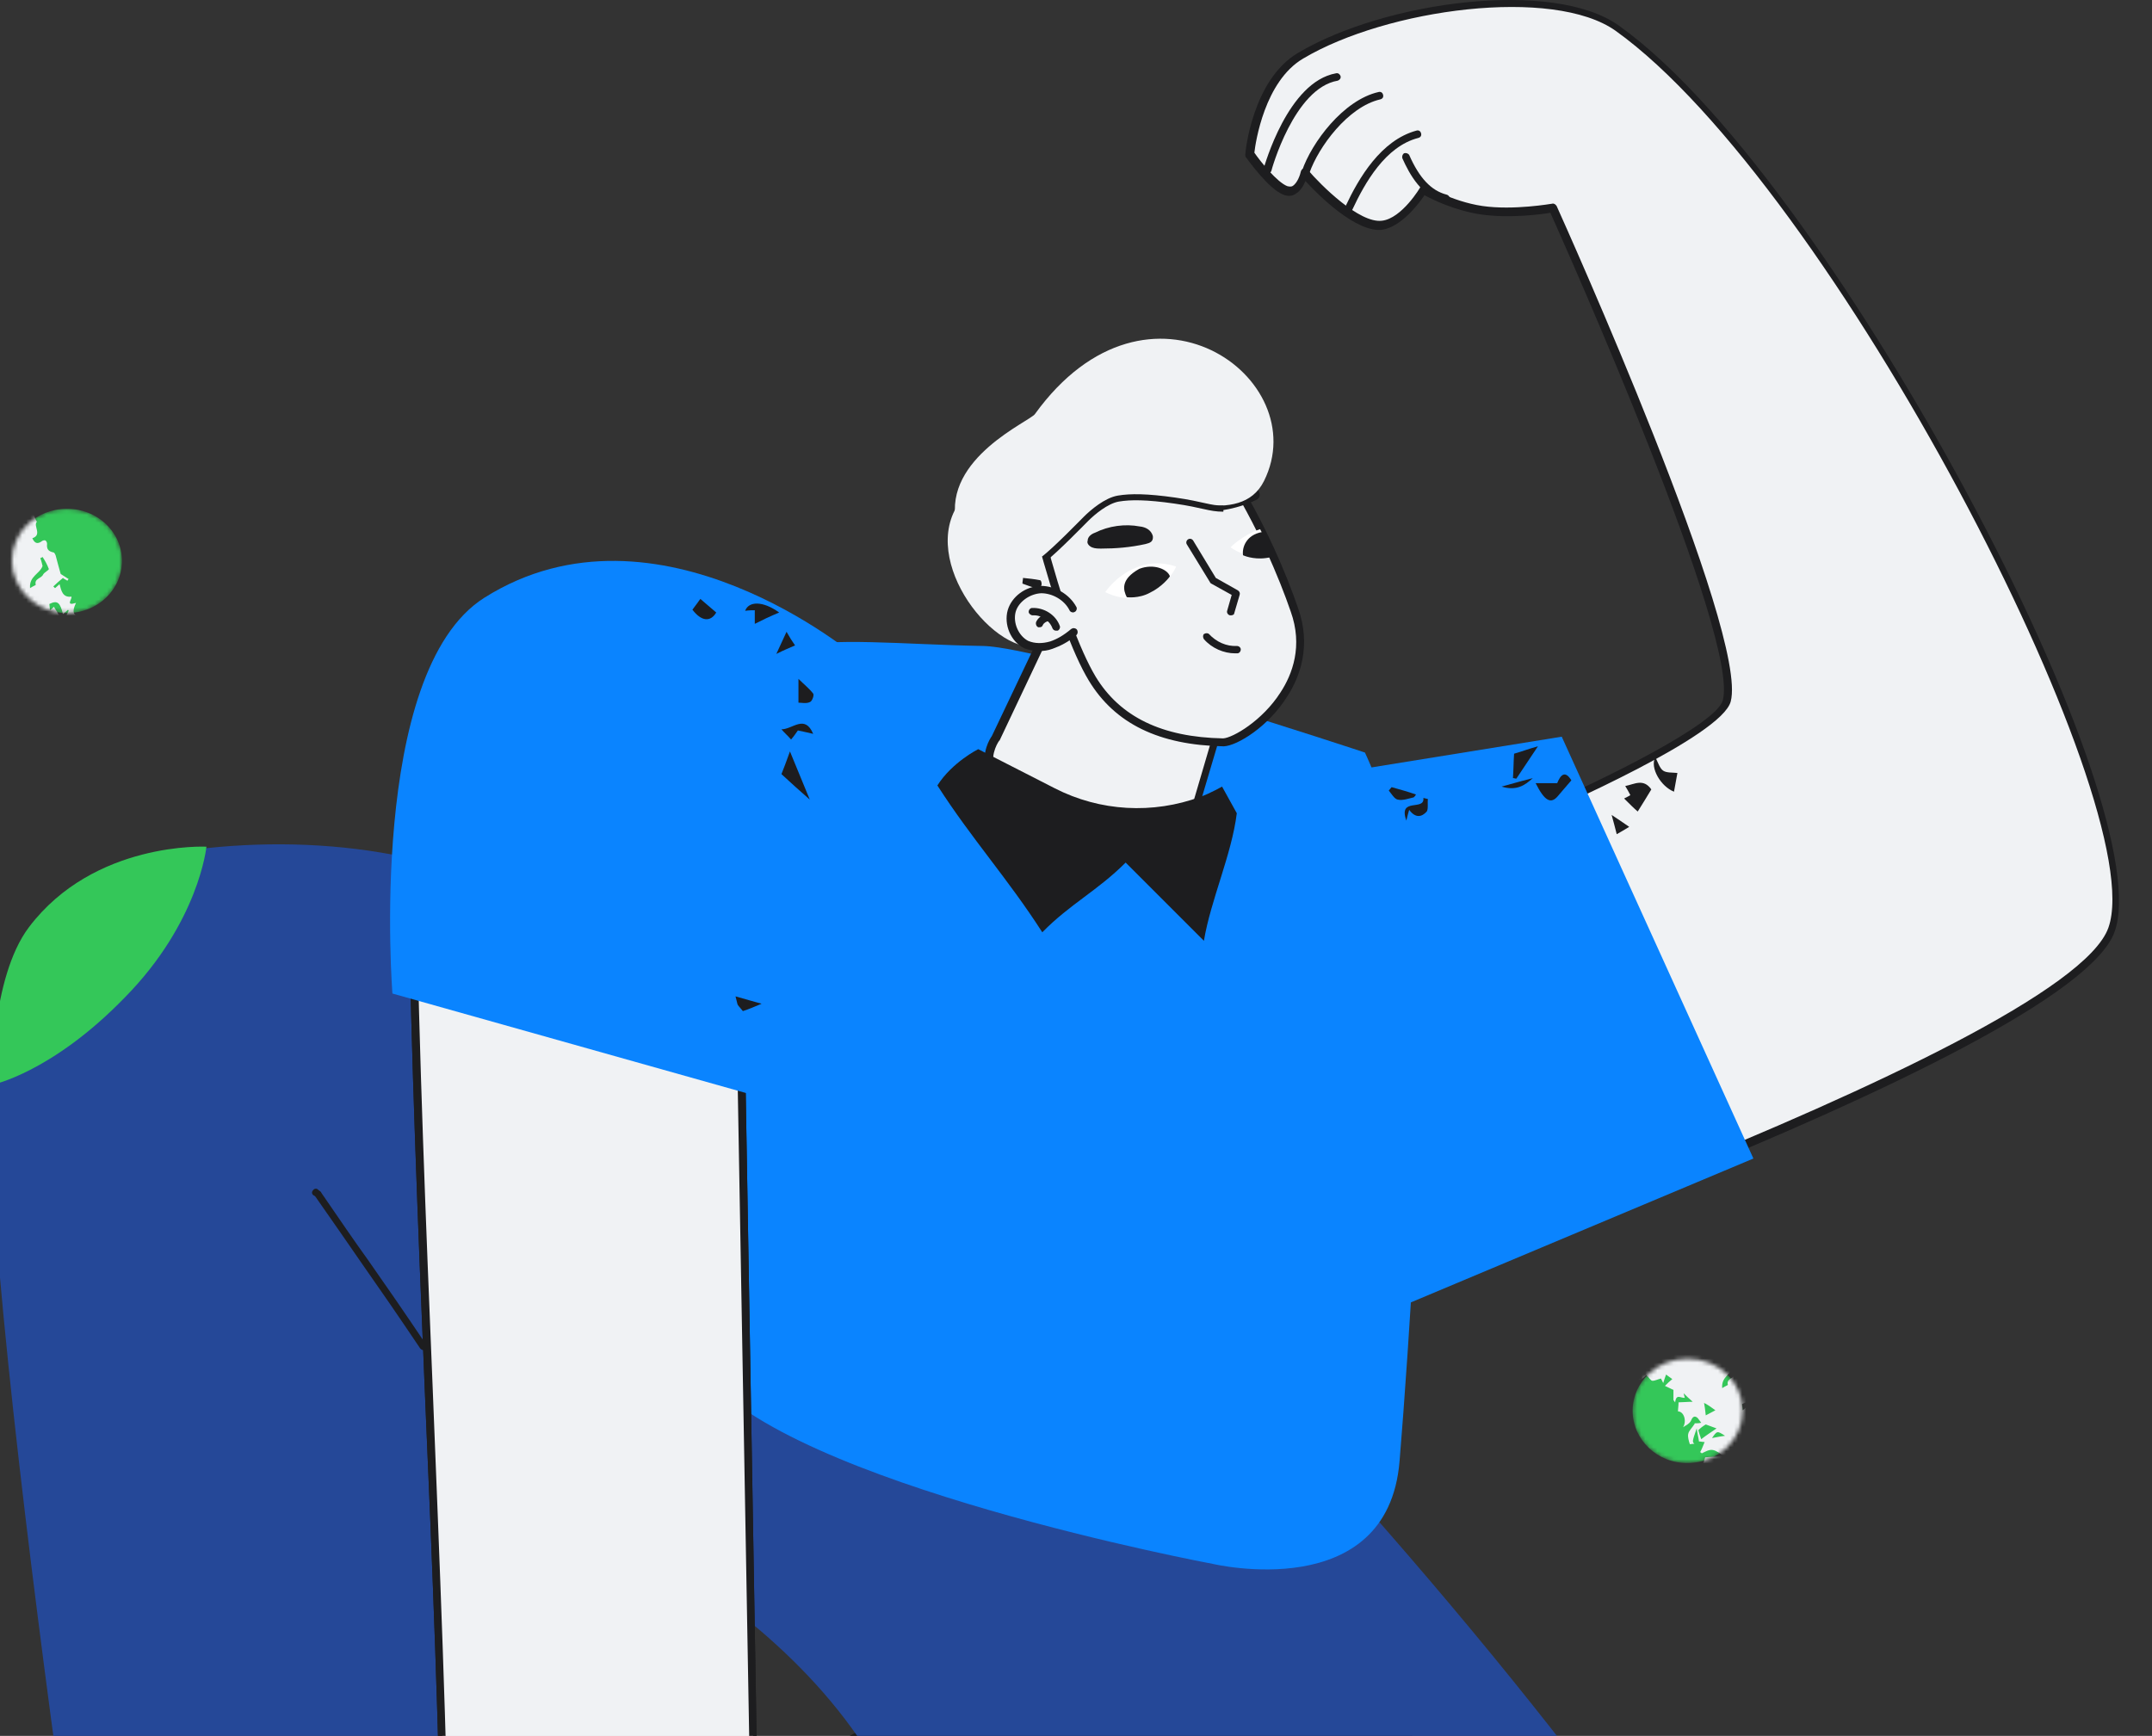
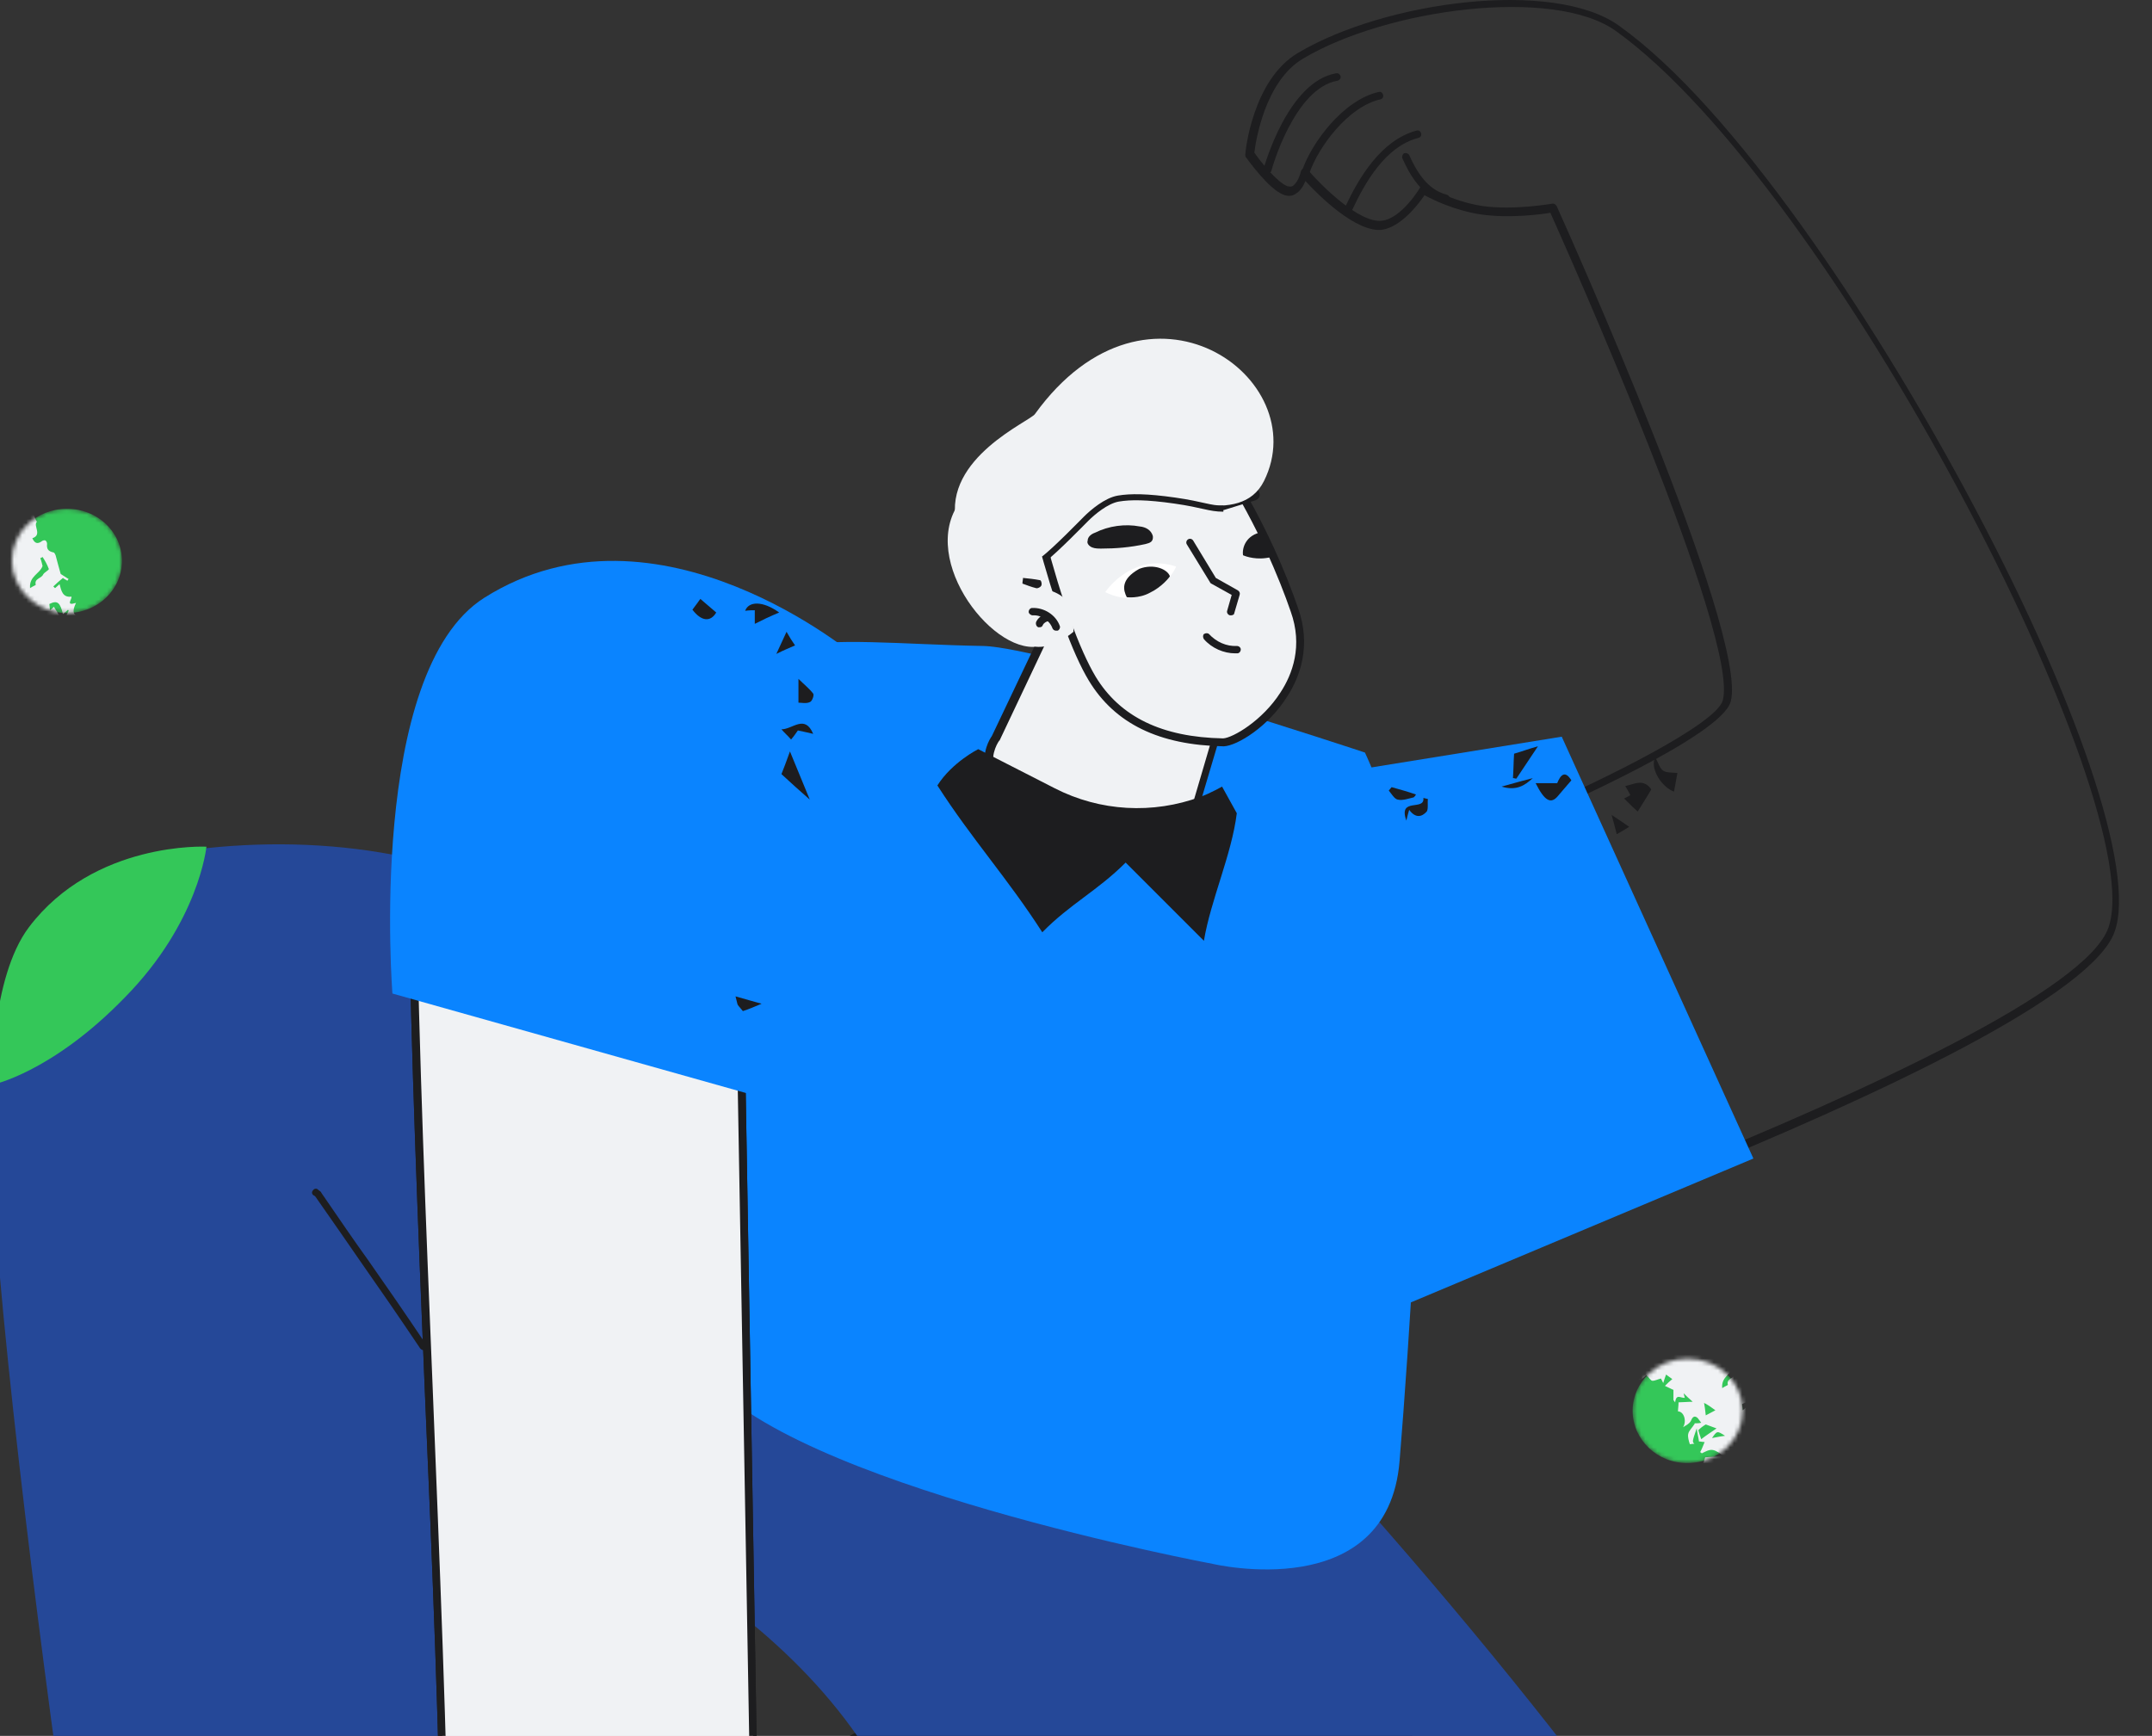
<svg xmlns="http://www.w3.org/2000/svg" width="533" height="430" viewBox="0 0 533 430" fill="none">
  <rect x="0" y="0" width="533" height="430" fill="#333333" stroke="none" />
  <g clip-path="url(#clip0)">
    <path fill-rule="evenodd" clip-rule="evenodd" d="M173.461 452.709C160.258 460.293 145.371 466.052 134.416 476.726C121.073 489.928 109.977 505.799 102.393 522.793C85.961 559.731 73.32 598.495 62.927 637.54C54.219 669.984 61.663 706.501 136.803 698.776C183.292 694.001 182.028 628.973 205.202 633.186C293.404 649.479 265.736 561.838 295.23 561.838C324.725 561.838 333.994 644.142 380.904 634.591C410.961 628.552 374.022 484.029 362.927 454.113C358.011 440.911 350.286 427.288 338.629 419.422C326.972 411.557 311.663 409.731 297.618 409.731C276.27 409.591 254.5 411.979 234.416 418.861C212.365 426.445 193.545 441.052 173.461 452.709Z" fill="#1D1D1F" />
    <path fill-rule="evenodd" clip-rule="evenodd" d="M257.028 160.153C245.23 161.978 226.41 136.838 238.769 123.074C242.842 118.58 249.163 119.984 251.831 115.49C259.135 103.832 268.264 96.95 283.011 96.248C295.09 95.686 313.067 111.276 304.219 124.198C299.163 131.501 280.623 134.872 276.129 136.557C266.578 140.209 266.438 158.748 257.028 160.153Z" fill="#F0F2F4" />
-     <path fill-rule="evenodd" clip-rule="evenodd" d="M307.309 330.799C307.309 330.799 512.084 261.417 523.18 230.237C534.416 198.776 453.236 44.422 400.708 6.922C385.258 -4.173 344.107 0.742 322.197 13.664C311.241 20.125 309.697 38.102 309.697 38.102C309.697 38.102 315.034 45.686 318.545 47.091C322.056 48.355 323.32 42.596 323.32 42.596C323.32 42.596 335.258 56.501 342.562 55.658C348.039 54.956 352.955 46.81 352.955 46.81C352.955 46.81 359.416 50.883 367.421 52.007C375.427 53.13 384.977 51.445 384.977 51.445C384.977 51.445 432.59 156.782 427.955 173.636C425.708 181.922 379.921 201.726 379.921 201.726C379.921 201.726 328.657 176.866 307.028 204.816C285.258 232.765 262.506 242.456 293.124 313.664" fill="#F0F2F4" />
    <path fill-rule="evenodd" clip-rule="evenodd" d="M307.309 331.782C306.887 331.782 306.466 331.501 306.325 331.08C306.185 330.518 306.466 329.956 306.887 329.816C308.994 329.113 511.382 260.293 522.196 229.816C533.011 199.479 453.516 45.827 400.146 7.625C384.696 -3.33 343.545 2.147 322.758 14.507C313.207 20.125 310.96 35.293 310.679 37.821C312.224 40.068 316.297 45.125 318.825 46.108C319.387 46.248 319.809 46.248 320.089 46.108C321.354 45.406 322.056 43.158 322.196 42.456C322.337 42.035 322.618 41.754 322.898 41.754C323.32 41.613 323.601 41.754 323.882 42.035C327.112 45.827 336.663 55.377 342.28 54.675C347.196 54.113 351.831 46.389 351.831 46.248C351.972 45.967 352.252 45.827 352.393 45.827C352.674 45.827 352.955 45.827 353.095 45.967C353.095 45.967 359.556 49.9 367.14 51.023C374.865 52.147 384.275 50.462 384.415 50.462C384.837 50.321 385.258 50.602 385.539 51.023C387.505 55.377 433.151 156.922 428.657 173.776C426.41 182.344 384.837 200.462 380.061 202.568C379.78 202.709 379.5 202.709 379.219 202.568C378.657 202.288 328.376 178.411 307.449 205.377C304.5 209.17 301.55 212.681 298.601 216.052C280.483 237.119 267.561 252.288 293.685 313.243C293.966 313.804 293.685 314.366 293.123 314.507C292.561 314.647 292 314.507 291.859 313.945C265.174 251.866 278.516 236.276 297.056 214.788C299.865 211.417 302.955 208.046 305.904 204.254C326.831 177.288 374.724 198.355 379.64 200.743C397.898 192.877 425.146 179.254 426.691 173.495C430.904 157.906 388.067 61.838 383.994 52.709C381.606 53.13 373.741 54.113 366.859 53.13C360.258 52.147 354.921 49.478 352.814 48.355C351.41 50.462 347.056 56.22 342.28 56.922C335.82 57.625 326.55 48.355 323.32 44.844C322.898 45.967 322.056 47.372 320.792 48.074C319.949 48.636 318.825 48.636 317.842 48.215C314.191 46.81 309.134 39.647 308.573 38.945C308.432 38.804 308.432 38.523 308.432 38.243C308.432 37.54 310.258 19.703 321.494 13.102C342.983 0.321 384.696 -5.297 400.988 6.361C429.5 26.726 463.769 78.832 486.382 120.686C514.471 172.653 529.078 215.911 523.741 230.799C512.646 262.119 315.595 329.113 307.168 331.922C307.589 331.782 307.449 331.782 307.309 331.782Z" fill="#1D1D1F" />
    <path fill-rule="evenodd" clip-rule="evenodd" d="M318.123 193.58L386.803 182.484L434.275 286.979L327.955 331.641L318.123 193.58Z" fill="#0A84FF" />
    <path fill-rule="evenodd" clip-rule="evenodd" d="M392.281 786.276L350.848 606.36C350.848 606.36 345.792 600.462 337.646 590.771C307.73 555.518 236.101 469.984 217.14 437.54C186.241 384.731 113.769 362.962 113.769 362.962L130.483 494.141L27.955 532.484C27.955 532.484 -12.214 274.198 -0.557 249.759C6.606 234.731 17 216.473 33.292 212.962C64.612 206.22 100.286 207.905 128.938 222.091C199.443 256.922 269.949 298.074 322.899 356.08C378.376 416.894 436.663 491.613 455.483 540.63C478.516 600.462 498.179 778.13 498.179 778.13L392.281 786.276Z" fill="#254898" />
    <path fill-rule="evenodd" clip-rule="evenodd" d="M162.646 189.647C179.5 152.147 202.393 159.31 243.404 160.012C259.416 160.293 338.067 186.417 338.067 186.417C338.067 186.417 352.814 217.877 352.814 243.861C352.814 272.512 349.022 333.327 346.635 361.979C343.685 397.653 300.427 387.4 300.427 387.4C300.427 387.4 194.949 367.737 174.163 339.928C141.859 296.67 140.595 238.804 162.646 189.647Z" fill="#0A84FF" />
    <path fill-rule="evenodd" clip-rule="evenodd" d="M165.455 528.692C156.747 522.793 175.005 509.17 171.775 501.023C168.545 493.018 152.533 496.389 152.533 496.389C152.533 496.389 120.932 521.389 113.348 533.327C106.466 544.422 116.017 561.136 107.449 563.804C99.584 566.192 88.91 541.754 92.842 530.658C98.039 516.332 85.399 541.894 80.483 541.473C75.567 541.052 67.983 530.237 76.831 509.31C80.483 500.602 110.68 476.445 110.539 472.793C109.275 388.383 103.657 304.113 102.253 219.703C101.972 206.22 103.236 192.737 105.764 179.535C115.876 126.304 205.483 162.4 205.483 162.4L183.854 270.125L186.803 445.265C186.803 445.265 207.59 467.035 207.309 478.692C207.028 509.872 177.533 536.698 165.455 528.692Z" fill="#F0F2F4" />
    <path fill-rule="evenodd" clip-rule="evenodd" d="M106.325 565.068C104.78 565.068 102.814 564.366 100.426 561.979C94.106 555.377 88.909 539.366 91.859 530.658C91.718 530.799 91.578 531.08 91.438 531.22C86.943 537.821 83.151 542.737 80.342 542.597C78.235 542.456 75.988 540.771 74.443 538.102C72.477 534.872 68.825 525.743 75.848 509.17C77.954 504.254 87.786 494.984 96.353 486.698C102.112 481.22 109.275 474.479 109.415 472.934C108.853 430.097 107.027 386.417 105.202 344.141C103.516 303.411 101.831 261.276 101.129 219.844C100.848 206.501 102.112 192.877 104.64 179.535C106.747 168.439 112.364 160.293 121.494 155.377C133.572 148.776 151.55 147.793 174.584 152.568C191.718 156.08 205.482 161.557 205.623 161.698C206.044 161.838 206.325 162.4 206.185 162.821L184.696 270.546L187.645 445.125C190.173 447.793 208.432 467.597 208.292 478.833C207.87 500.883 193.263 521.529 179.359 528.833C173.6 531.922 168.263 532.203 164.752 529.816C159.134 526.024 163.067 519.563 166.438 513.804C169.106 509.45 171.915 504.816 170.651 501.726C167.982 494.984 154.64 497.372 152.814 497.653C150.145 499.759 121.072 522.934 114.05 534.17C110.82 539.226 111.381 545.686 111.803 551.445C112.224 557.625 112.786 563.524 107.589 565.068C107.308 564.928 106.887 565.068 106.325 565.068ZM93.966 525.321C94.106 525.321 94.246 525.321 94.527 525.462C95.51 526.024 95.37 527.007 93.825 531.08C91.016 538.945 95.932 554.394 101.971 560.574C103.376 561.979 105.342 563.524 107.168 562.962C110.679 561.838 110.539 557.765 110.117 551.304C109.696 545.265 109.134 538.524 112.645 532.906C120.23 520.967 150.707 496.67 151.971 495.686C152.112 495.546 152.252 495.546 152.393 495.546C153.095 495.406 169.247 492.035 172.758 500.743C174.443 504.816 171.353 509.872 168.404 514.647C164.471 521.248 162.224 525.462 166.016 527.99C169.106 529.956 173.6 529.675 178.657 526.866C191.999 519.844 206.044 499.9 206.466 478.552C206.606 467.456 186.381 446.108 186.1 445.827C185.96 445.686 185.82 445.406 185.82 445.125L182.73 269.984V269.844L204.078 162.821C197.336 160.293 148.46 142.456 122.196 156.782C113.629 161.417 108.432 169.141 106.466 179.535C103.938 192.877 102.814 206.22 103.095 219.563C103.797 260.995 105.482 303.13 107.168 343.861C108.853 386.136 110.679 429.675 111.381 472.653C111.381 474.619 107.589 478.271 97.617 487.821C89.471 495.546 79.359 505.097 77.533 509.591C70.932 525.321 74.162 533.889 75.988 536.698C77.533 539.226 79.218 540.209 80.483 540.349C82.449 540.349 87.365 533.327 89.612 529.816C92.28 526.445 93.123 525.321 93.966 525.321Z" fill="#1D1D1F" />
    <path fill-rule="evenodd" clip-rule="evenodd" d="M165.455 528.692C156.747 522.793 175.005 509.17 171.775 501.023C168.545 493.018 152.533 496.389 152.533 496.389C152.533 496.389 120.932 521.389 113.348 533.327C106.466 544.422 116.017 561.136 107.449 563.804C99.584 566.192 88.91 541.754 92.842 530.658C98.039 516.332 85.399 541.894 80.483 541.473C75.567 541.052 67.983 530.237 76.831 509.31C80.483 500.602 110.68 476.445 110.539 472.793C109.275 388.383 103.657 304.113 102.253 219.703C101.972 206.22 103.236 192.737 105.764 179.535C115.876 126.304 205.483 162.4 205.483 162.4L183.854 270.125L186.803 445.265C186.803 445.265 207.59 467.035 207.309 478.692C207.028 509.872 177.533 536.698 165.455 528.692Z" fill="#F0F2F4" />
    <path fill-rule="evenodd" clip-rule="evenodd" d="M106.325 565.068C104.78 565.068 102.814 564.366 100.426 561.979C94.106 555.377 88.909 539.366 91.859 530.658C91.718 530.799 91.578 531.08 91.438 531.22C86.943 537.821 83.151 542.737 80.342 542.597C78.235 542.456 75.988 540.771 74.443 538.102C72.477 534.872 68.825 525.743 75.848 509.17C77.954 504.254 87.786 494.984 96.353 486.698C102.112 481.22 109.275 474.479 109.415 472.934C108.853 430.097 107.027 386.417 105.202 344.141C103.516 303.411 101.831 261.276 101.129 219.844C100.848 206.501 102.112 192.877 104.64 179.535C106.747 168.439 112.364 160.293 121.494 155.377C133.572 148.776 151.55 147.793 174.584 152.568C191.718 156.08 205.482 161.557 205.623 161.698C206.044 161.838 206.325 162.4 206.185 162.821L184.696 270.546L187.645 445.125C190.173 447.793 208.432 467.597 208.292 478.833C207.87 500.883 193.263 521.529 179.359 528.833C173.6 531.922 168.263 532.203 164.752 529.816C159.134 526.024 163.067 519.563 166.438 513.804C169.106 509.45 171.915 504.816 170.651 501.726C167.982 494.984 154.64 497.372 152.814 497.653C150.145 499.759 121.072 522.934 114.05 534.17C110.82 539.226 111.381 545.686 111.803 551.445C112.224 557.625 112.786 563.524 107.589 565.068C107.308 564.928 106.887 565.068 106.325 565.068ZM93.966 525.321C94.106 525.321 94.246 525.321 94.527 525.462C95.51 526.024 95.37 527.007 93.825 531.08C91.016 538.945 95.932 554.394 101.971 560.574C103.376 561.979 105.342 563.524 107.168 562.962C110.679 561.838 110.539 557.765 110.117 551.304C109.696 545.265 109.134 538.524 112.645 532.906C120.23 520.967 150.707 496.67 151.971 495.686C152.112 495.546 152.252 495.546 152.393 495.546C153.095 495.406 169.247 492.035 172.758 500.743C174.443 504.816 171.353 509.872 168.404 514.647C164.471 521.248 162.224 525.462 166.016 527.99C169.106 529.956 173.6 529.675 178.657 526.866C191.999 519.844 206.044 499.9 206.466 478.552C206.606 467.456 186.381 446.108 186.1 445.827C185.96 445.686 185.82 445.406 185.82 445.125L182.73 269.984V269.844L204.078 162.821C197.336 160.293 148.46 142.456 122.196 156.782C113.629 161.417 108.432 169.141 106.466 179.535C103.938 192.877 102.814 206.22 103.095 219.563C103.797 260.995 105.482 303.13 107.168 343.861C108.853 386.136 110.679 429.675 111.381 472.653C111.381 474.619 107.589 478.271 97.617 487.821C89.471 495.546 79.359 505.097 77.533 509.591C70.932 525.321 74.162 533.889 75.988 536.698C77.533 539.226 79.218 540.209 80.483 540.349C82.449 540.349 87.365 533.327 89.612 529.816C92.28 526.445 93.123 525.321 93.966 525.321Z" fill="#1D1D1F" />
    <path fill-rule="evenodd" clip-rule="evenodd" d="M212.225 162.821C212.225 162.821 162.927 120.967 119.949 148.074C90.876 166.473 97.197 246.108 97.197 246.108L186.522 271.248L212.225 162.821Z" fill="#0A84FF" />
    <path fill-rule="evenodd" clip-rule="evenodd" d="M104.921 334.45C104.64 334.45 104.36 334.31 104.079 334.029C98.601 325.883 94.247 319.563 89.612 312.962C86.101 307.905 82.449 302.568 78.096 296.389L77.955 296.248C77.815 296.248 77.815 296.108 77.674 296.108C77.253 295.827 77.112 295.265 77.534 294.844C77.815 294.422 78.376 294.282 78.798 294.703L78.938 294.844C79.079 294.984 79.5 295.124 79.64 295.546C83.994 301.866 87.506 307.063 91.157 312.119C95.792 318.72 100.146 325.04 105.624 333.186C105.904 333.608 105.764 334.169 105.343 334.45C105.202 334.31 105.062 334.45 104.921 334.45Z" fill="#1D1D1F" />
    <path fill-rule="evenodd" clip-rule="evenodd" d="M263.207 147.934L246.634 182.906C246.634 182.906 239.471 192.456 254.78 197.793C270.089 202.99 295.229 203.13 295.229 203.13L305.904 167.175L263.207 147.934Z" fill="#F0F2F4" />
    <path fill-rule="evenodd" clip-rule="evenodd" d="M295.23 204.113C294.247 204.113 269.668 203.973 254.359 198.636C248.741 196.67 245.37 194.001 244.247 190.49C242.983 186.417 245.23 182.905 245.651 182.344L262.224 147.512C262.505 147.091 263.067 146.81 263.488 147.091L306.044 166.332C306.466 166.473 306.747 167.035 306.606 167.456L295.932 203.411C296.073 203.832 295.651 204.113 295.23 204.113ZM263.769 149.198L247.617 183.327C247.617 183.327 247.617 183.467 247.477 183.467C247.477 183.467 245.23 186.557 246.213 189.928C247.056 192.737 250.005 195.125 255.061 196.81C268.544 201.445 290.174 202.007 294.528 202.147L304.64 167.737L263.769 149.198Z" fill="#1D1D1F" />
    <path fill-rule="evenodd" clip-rule="evenodd" d="M303.938 116.333C312.505 129.956 317.702 142.456 320.792 151.164C327.674 169.984 308.292 183.608 303.095 184.029C285.399 183.748 275.989 177.147 270.651 168.158C264.472 157.906 259.275 137.821 258.011 133.327C257.028 128.833 272.337 124.759 278.376 120.827C284.416 117.316 300.005 110.153 303.938 116.333Z" fill="#F0F2F4" />
    <path fill-rule="evenodd" clip-rule="evenodd" d="M303.095 184.872C287.084 184.591 276.129 179.254 269.668 168.58C265.595 161.838 261.101 149.338 256.887 133.467C256.045 129.675 262.646 126.866 269.528 123.776C272.758 122.372 275.708 121.108 277.674 119.844C277.955 119.703 299.303 107.344 304.64 115.63C313.488 129.675 318.685 142.456 321.494 150.602C324.865 160.012 321.915 167.737 318.826 172.512C314.191 179.956 306.466 184.731 303.095 184.872ZM298.32 114.928C292.562 114.928 283.573 119.001 278.797 121.67C276.691 122.934 273.601 124.338 270.371 125.743C265.314 127.849 258.292 130.939 258.854 133.046C262.927 148.776 267.421 160.995 271.354 167.597C277.393 177.568 287.786 182.625 302.955 182.906C305.342 182.765 312.646 178.552 317.14 171.529C320.09 167.035 322.758 160.012 319.668 151.445C316.859 143.299 311.663 130.658 302.955 116.754C302.112 115.349 300.427 114.928 298.32 114.928Z" fill="#1D1D1F" />
    <path fill-rule="evenodd" clip-rule="evenodd" d="M304.921 152.428C304.78 152.428 304.78 152.428 304.64 152.428C304.078 152.288 303.797 151.726 303.937 151.304L305.061 147.372L300.005 144.563C299.864 144.422 299.724 144.422 299.724 144.282L293.965 134.872C293.685 134.451 293.825 133.889 294.246 133.608C294.668 133.327 295.23 133.467 295.51 133.889L301.128 143.158L306.606 146.248C307.027 146.529 307.168 146.951 307.027 147.372L305.623 152.147C305.623 152.147 305.342 152.428 304.921 152.428Z" fill="#1D1D1F" />
    <path fill-rule="evenodd" clip-rule="evenodd" d="M305.904 161.838C303.095 161.838 300.146 160.574 298.179 158.327C297.899 157.905 297.899 157.344 298.179 157.063C298.601 156.782 299.163 156.782 299.443 157.063C301.269 159.029 303.797 160.153 306.325 160.012C306.887 160.012 307.309 160.434 307.309 160.855C307.309 161.417 306.887 161.838 306.466 161.838C306.325 161.838 306.045 161.838 305.904 161.838Z" fill="#1D1D1F" />
    <path fill-rule="evenodd" clip-rule="evenodd" d="M273.741 146.669C273.741 146.669 276.41 142.596 281.325 140.63C286.382 138.383 291.297 140.349 291.297 140.349C291.297 140.349 289.472 145.125 283.432 147.372C278.797 149.478 273.741 146.669 273.741 146.669Z" fill="white" />
    <path fill-rule="evenodd" clip-rule="evenodd" d="M289.753 142.737C289.753 142.877 287.786 145.405 284.837 146.81C282.028 148.355 279.079 147.933 279.079 147.933C278.236 146.248 277.393 143.58 282.168 140.911C285.82 139.507 289.191 141.051 289.753 142.737Z" fill="#1D1D1F" />
-     <path fill-rule="evenodd" clip-rule="evenodd" d="M312.084 131.08C307.589 132.625 304.78 135.574 304.78 135.574C304.78 135.574 309.134 138.945 314.331 137.54C314.893 137.4 315.174 137.4 315.735 137.259C315.454 136.838 312.084 131.22 312.084 131.08Z" fill="white" />
    <path fill-rule="evenodd" clip-rule="evenodd" d="M315.034 135.293C314.753 134.731 314.191 134.17 313.91 133.608C313.77 133.467 313.629 133.046 313.348 132.906C313.208 132.906 312.786 131.782 312.646 131.782C308.573 132.484 307.59 135.715 307.871 137.54C307.871 137.54 310.258 138.664 313.489 138.243C314.472 138.102 315.315 137.962 316.017 137.54C315.876 136.698 315.455 135.995 315.034 135.293Z" fill="#1D1D1F" />
    <path fill-rule="evenodd" clip-rule="evenodd" d="M272.758 135.889C272.056 135.889 271.213 135.889 270.511 135.608C269.809 135.327 269.107 134.625 269.388 133.922C269.388 132.939 270.371 132.237 271.213 131.956C274.584 130.271 278.657 129.709 282.309 130.411C283.713 130.552 285.118 131.254 285.539 132.799C285.68 134.203 284.837 134.484 283.713 134.765C279.921 135.608 276.27 135.889 272.758 135.889Z" fill="#1D1D1F" />
-     <path fill-rule="evenodd" clip-rule="evenodd" d="M303.235 126.304C302.674 126.445 302.112 126.445 301.55 126.304C300.988 126.164 300.567 125.602 300.426 125.181C300.286 124.338 300.988 123.636 301.41 123.214C303.797 121.389 306.466 120.546 309.275 120.546C310.258 120.546 311.522 120.827 311.943 122.091C312.224 123.074 311.662 123.636 310.96 123.917C308.573 125.04 305.904 125.883 303.235 126.304Z" fill="#1D1D1F" />
+     <path fill-rule="evenodd" clip-rule="evenodd" d="M303.235 126.304C302.674 126.445 302.112 126.445 301.55 126.304C300.988 126.164 300.567 125.602 300.426 125.181C300.286 124.338 300.988 123.636 301.41 123.214C303.797 121.389 306.466 120.546 309.275 120.546C310.258 120.546 311.522 120.827 311.943 122.091C312.224 123.074 311.662 123.636 310.96 123.917Z" fill="#1D1D1F" />
    <path fill-rule="evenodd" clip-rule="evenodd" d="M265.735 150.743C264.19 147.934 260.96 145.967 257.87 145.967C254.64 146.108 251.409 148.355 250.567 151.304C249.724 154.254 251.269 158.046 254.078 159.591C256.044 160.434 258.291 160.434 260.258 159.731C262.224 159.029 264.19 157.905 265.876 156.501" fill="#F0F2F4" />
-     <path fill-rule="evenodd" clip-rule="evenodd" d="M257.309 161.276C256.044 161.276 254.78 160.995 253.657 160.574C250.286 158.889 248.601 154.675 249.584 151.164C250.567 147.793 253.938 145.265 257.73 145.125C261.382 145.125 264.893 147.231 266.578 150.321C266.859 150.742 266.578 151.445 266.157 151.585C265.735 151.866 265.033 151.585 264.893 151.164C263.629 148.636 260.679 146.95 257.87 146.95C255.061 147.091 252.252 149.057 251.55 151.585C250.848 154.254 252.252 157.484 254.64 158.748C256.325 159.45 258.151 159.45 260.118 158.889C261.803 158.327 263.488 157.344 265.314 155.799C265.735 155.518 266.297 155.518 266.719 155.939C267 156.36 267 156.922 266.578 157.344C264.612 159.029 262.646 160.012 260.679 160.714C259.556 161.136 258.432 161.276 257.309 161.276Z" fill="#1D1D1F" />
    <path fill-rule="evenodd" clip-rule="evenodd" d="M261.522 156.22C261.1 156.22 260.82 155.939 260.679 155.658C259.977 153.692 257.87 152.287 255.763 152.428C255.342 152.428 254.78 152.007 254.78 151.585C254.78 151.023 255.202 150.602 255.623 150.602C258.572 150.462 261.522 152.287 262.505 155.096C262.645 155.518 262.365 156.08 261.943 156.22C261.662 156.22 261.522 156.22 261.522 156.22Z" fill="#1D1D1F" />
    <path fill-rule="evenodd" clip-rule="evenodd" d="M257.449 155.377C257.308 155.377 257.168 155.377 257.168 155.377C256.746 155.237 256.465 154.675 256.606 154.113C257.027 153.13 258.01 152.287 259.274 152.007C259.836 151.866 260.258 152.287 260.398 152.709C260.538 153.271 260.117 153.692 259.696 153.832C259.134 153.973 258.572 154.254 258.291 154.816C258.151 155.237 257.87 155.377 257.449 155.377Z" fill="#1D1D1F" />
    <path fill-rule="evenodd" clip-rule="evenodd" d="M334.134 52.428C333.994 52.428 333.854 52.428 333.713 52.288C333.292 52.007 333.011 51.445 333.292 51.023C336.522 44.141 342 34.731 350.848 32.344C351.41 32.203 351.831 32.484 351.972 33.046C352.112 33.608 351.831 34.029 351.269 34.169C343.123 36.276 338.067 45.265 334.977 51.866C334.837 52.147 334.556 52.428 334.134 52.428Z" fill="#1D1D1F" />
    <path fill-rule="evenodd" clip-rule="evenodd" d="M323.32 43.439C323.179 43.439 323.179 43.439 323.039 43.439C322.617 43.299 322.337 42.737 322.477 42.316C324.865 35.293 332.73 24.759 341.438 22.793C341.999 22.653 342.421 22.934 342.561 23.495C342.702 24.057 342.421 24.479 341.859 24.619C333.853 26.445 326.55 36.417 324.303 42.877C324.022 43.299 323.741 43.439 323.32 43.439Z" fill="#1D1D1F" />
    <path fill-rule="evenodd" clip-rule="evenodd" d="M313.91 43.018C313.769 43.018 313.769 43.018 313.629 43.018C313.067 42.877 312.786 42.316 312.926 41.894C313.207 41.052 318.966 20.265 330.904 18.158C331.466 18.018 331.887 18.439 332.028 18.861C332.168 19.422 331.747 19.844 331.325 19.984C320.511 21.81 314.893 42.175 314.893 42.316C314.752 42.737 314.331 43.018 313.91 43.018Z" fill="#1D1D1F" />
    <path fill-rule="evenodd" clip-rule="evenodd" d="M-1.961 268.72C-1.961 268.72 -2.382 242.316 7.168 229.675C23.32 208.327 51.129 209.731 51.129 209.731C51.129 209.731 49.303 228.411 30.904 247.091C12.786 265.771 -1.961 268.72 -1.961 268.72Z" fill="#34C759" />
    <path fill-rule="evenodd" clip-rule="evenodd" d="M256.326 102.569C255.062 104.394 233.714 113.383 236.803 129.254C237.365 132.344 240.596 133.748 242.562 135.855C256.607 151.445 265.517 124.545 279 123C289.112 121.877 307.169 130.939 313.067 119.142C325.708 93.72 284.416 63.664 256.326 102.569Z" fill="#F0F2F4" />
    <path fill-rule="evenodd" clip-rule="evenodd" d="M242.28 185.574C242.28 185.574 235.82 188.804 232.168 194.563C240.735 207.905 249.584 217.596 258.151 230.939C265.033 223.917 271.775 220.686 278.797 213.664C285.258 220.125 291.719 226.585 298.179 233.046C299.865 222.934 305.061 211.698 306.325 201.445L302.674 194.844C302.674 194.844 299.724 196.529 297.337 197.372C285.539 201.726 272.477 201.023 261.241 195.265L242.28 185.574Z" fill="#1D1D1F" />
    <mask id="mask0" style="mask-type:alpha" maskUnits="userSpaceOnUse" x="404" y="336" width="28" height="27">
      <path d="M404.359 349.478C404.359 342.316 410.399 336.557 417.983 336.557C425.567 336.557 431.607 342.316 431.607 349.478C431.607 356.641 425.567 362.4 417.983 362.4C410.539 362.54 404.359 356.641 404.359 349.478Z" fill="white" />
    </mask>
    <g mask="url(#mask0)">
      <path d="M404.359 349.478C404.359 342.316 410.399 336.557 417.983 336.557C425.567 336.557 431.607 342.316 431.607 349.478C431.607 356.641 425.567 362.4 417.983 362.4C410.539 362.54 404.359 356.641 404.359 349.478Z" fill="#34C759" />
      <path fill-rule="evenodd" clip-rule="evenodd" d="M439.893 377.568C439.893 377.007 439.753 376.445 439.753 375.602C440.455 376.024 441.017 376.164 441.86 376.585C441.438 375.602 441.157 375.181 440.876 374.479C441.438 374.338 442 374.198 442.983 373.917C442.562 373.355 442.14 372.934 441.719 372.512C441.157 373.074 440.596 373.355 440.174 373.917C439.893 374.338 439.612 374.9 439.331 375.462C439.051 374.479 438.77 373.636 438.489 372.934C437.927 373.917 437.084 374.619 436.803 375.462C436.522 376.445 436.663 377.428 435.118 377.007C434.697 379.535 433.713 377.007 432.59 377.147C432.59 377.568 432.449 378.13 432.73 378.552C433.433 379.535 434.275 380.518 434.978 381.501C435.539 382.344 436.101 383.186 436.803 384.31C435.82 384.029 435.258 384.029 434.837 383.748C434.416 383.467 434.135 383.046 433.713 382.625C433.573 382.906 433.152 383.186 432.871 383.608C431.185 382.484 429.5 381.361 427.674 380.237C428.938 379.535 430.483 378.692 428.376 377.288C429.219 377.007 429.921 376.726 430.624 376.445C430.483 375.743 430.202 375.04 430.062 374.198C429.64 374.9 429.36 375.321 428.938 375.883C428.798 375.602 428.657 375.321 428.517 374.9C426.831 375.883 425.989 378.271 423.601 377.99C423.601 377.568 423.601 377.007 423.461 376.304C424.163 377.288 424.444 377.709 425.287 376.445C426.27 375.04 427.815 373.917 429.079 372.793C428.657 372.372 427.955 371.67 426.972 370.967C426.551 371.108 425.848 371.529 424.865 371.95C425.708 370.546 426.551 369.282 427.253 368.018C427.534 367.456 427.674 366.754 427.674 366.052C427.674 365.771 427.393 365.49 427.253 365.068C426.972 365.349 426.691 365.63 426.41 365.771C425.708 365.63 424.725 365.63 424.303 365.068C423.742 364.507 423.601 363.524 423.039 362.821C423.039 363.102 423.039 363.383 422.899 363.804C422.337 363.524 421.916 363.383 421.635 363.243C421.916 362.4 422.056 361.838 422.337 360.995C423.601 360.855 425.146 360.855 427.112 360.715C425.848 360.012 425.146 359.31 424.163 359.17C423.32 359.029 422.337 359.591 421.494 360.012C421.354 359.872 421.213 359.731 421.073 359.731C421.494 359.029 421.775 358.186 422.197 357.203C421.635 357.203 421.213 357.063 420.792 357.063C420.652 355.939 420.371 354.956 420.23 353.833C419.107 357.063 419.107 357.203 419.669 357.625C419.247 357.625 418.545 357.765 418.545 357.765C418.264 356.922 417.983 355.939 418.124 355.237C418.264 354.394 419.107 353.692 419.809 352.568C419.528 352.709 419.669 352.568 419.669 352.568C420.23 352.568 420.792 352.568 421.354 352.428C421.073 352.007 420.792 351.726 420.511 351.304C419.949 350.743 419.388 350.743 418.966 351.585C418.826 352.007 418.545 352.428 418.124 352.709C417.843 352.99 417.421 353.13 416.86 353.552C417.843 351.866 417 349.619 415.596 349.619C415.596 348.917 415.736 348.215 415.736 347.372C416.719 347.372 417.983 347.231 419.247 347.231C418.405 346.529 417.562 345.686 417 345.125C417 345.265 417.14 345.686 417.281 346.248C416.298 346.389 415.174 345.125 414.893 347.372C414.753 347.231 414.612 346.95 414.472 346.81C414.472 345.967 414.472 345.265 414.472 344.282C414.051 344.141 413.348 343.72 412.365 343.299C412.927 342.737 413.489 342.175 414.191 341.613C413.629 341.192 413.208 340.911 412.646 340.49C412.365 341.192 412.225 341.754 411.944 342.597C411.663 342.035 411.522 341.754 411.382 341.473C410.68 341.613 409.978 342.035 409.275 342.035C408.854 342.035 408.433 341.192 407.73 340.63C407.169 341.052 406.326 342.456 405.202 341.192C404.64 340.63 404.36 339.928 403.798 339.366C403.938 339.226 404.079 339.226 404.079 339.085C404.5 339.507 405.062 339.788 405.483 340.209C406.466 337.962 404.219 338.804 403.657 337.821C404.219 337.259 404.781 336.557 405.624 335.715C405.343 335.574 404.781 335.434 404.219 335.153C404.079 334.17 404.079 332.906 402.674 332.484C401.831 333.327 404.219 335.293 401.691 335.434C401.831 335.995 401.831 336.557 401.972 337.119L401.831 337.259C400.567 336.838 399.584 337.259 398.461 338.804C399.444 338.383 400.006 338.102 400.848 337.821C400.567 338.524 400.427 339.085 400.146 339.647C399.022 339.085 398.18 339.366 397.899 340.771C396.916 339.366 398.461 336.557 400.146 336.276C400.287 335.434 400.287 334.591 400.427 333.748C399.022 334.31 398.039 333.748 397.337 332.484C397.056 332.063 395.933 331.922 395.23 332.063C394.247 332.203 393.545 332.484 393.685 331.08C393.685 330.518 393.124 329.956 392.843 329.394C392.843 329.394 393.124 329.113 393.264 328.833C391.157 327.99 392.14 326.164 391.438 324.619C390.034 323.776 389.893 325.321 389.331 326.164C389.051 326.585 388.77 327.007 388.629 327.288C388.348 327.007 387.927 326.726 387.787 326.445C387.365 326.585 386.803 326.866 386.242 327.007C386.242 326.585 386.242 326.164 386.242 325.743C386.242 325.602 386.101 325.321 385.961 325.181C385.399 324.9 384.978 324.619 385.539 323.917C385.539 323.917 385.118 323.355 384.978 322.653C385.399 322.934 385.961 323.074 386.101 323.355C386.803 324.759 387.646 324.9 388.91 324.057C389.331 323.776 390.034 323.636 390.596 323.495C390.174 320.827 389.893 318.158 389.472 315.49C389.753 315.49 389.893 315.349 390.174 315.349C390.315 316.192 390.596 317.175 390.736 318.018C391.017 317.597 391.438 317.175 391.719 316.754C390.315 316.052 391.438 314.647 391.017 313.664C391.438 313.524 391.719 313.383 392.14 313.102C392.14 313.524 392.14 313.945 392.281 314.226C392.983 315.068 392.421 316.613 393.966 316.894C394.528 317.035 394.949 317.737 395.371 318.158C396.354 316.613 396.494 316.613 398.601 317.877C397.758 317.175 397.056 316.473 396.213 315.771C395.933 315.49 395.511 315.49 395.23 315.209C395.09 314.928 395.09 314.507 394.949 314.226C395.371 314.226 395.792 314.226 396.073 314.366C397.337 314.928 398.601 315.63 400.146 316.052C398.32 314.507 398.601 312.962 399.725 310.855C400.567 311.979 401.27 312.821 401.691 313.664C401.972 313.524 402.534 313.243 403.096 313.102C404.219 312.54 405.483 312.119 406.747 311.557C407.169 312.54 408.011 313.383 409.556 312.681C410.258 312.4 410.82 313.804 410.399 314.507C409.837 315.771 408.994 316.894 410.961 317.877C411.522 318.158 411.522 319.422 411.803 320.265C412.506 319.703 413.489 319.001 413.91 320.827C415.736 320.546 417.562 320.406 419.247 320.125C419.388 320.546 419.669 321.108 419.809 321.529C420.511 323.074 421.635 324.479 420.792 326.304C422.618 327.288 423.32 327.007 423.601 325.181C424.444 325.743 425.287 326.304 426.129 326.866C426.27 326.445 426.27 326.164 426.41 325.883C426.551 325.602 426.831 325.321 427.112 325.181C427.253 325.462 427.534 325.743 427.674 326.024C427.815 326.445 427.955 326.866 428.376 327.568C427.393 328.552 429.781 330.799 427.253 331.641C427.815 332.906 428.517 333.186 429.64 332.344C429.781 332.203 430.343 332.063 430.483 332.203C430.764 332.344 430.905 332.765 430.905 333.046C430.764 334.31 431.185 334.872 432.449 335.153C432.73 335.153 432.871 335.574 433.011 335.855C433.433 337.4 433.854 339.085 434.275 340.49C434.978 340.911 435.539 341.333 436.242 341.754C436.101 341.894 435.961 342.035 435.961 342.175C435.539 341.894 435.118 341.754 434.837 341.473C433.994 342.175 433.152 342.877 432.449 343.58C432.59 343.72 432.73 343.861 432.871 344.001C433.152 343.72 433.573 343.439 433.994 343.018C434.416 344.563 434.697 346.389 436.944 346.108C437.084 346.81 435.399 348.495 438.067 347.653C437.365 349.198 436.944 350.462 438.77 351.164C438.91 351.304 438.91 352.007 438.91 352.568C440.455 352.147 440.315 353.411 440.455 354.254C440.596 355.237 439.612 356.501 438.91 356.782C439.191 357.484 439.472 358.046 439.753 358.748C438.629 357.484 438.348 359.029 437.506 359.31C439.331 360.574 440.034 360.574 441.017 359.029C441.438 358.889 441.86 358.889 442.281 358.748C442.14 356.361 442.421 356.08 444.388 355.377C444.669 355.237 445.23 355.518 445.23 355.658C445.371 356.361 445.511 357.203 445.511 357.906C445.511 358.327 445.09 358.748 445.09 359.45C445.511 359.029 446.073 358.608 446.494 358.046C446.635 358.186 446.775 358.186 446.916 358.327C446.775 359.45 446.635 360.715 446.354 362.119C447.197 361.979 448.18 361.838 449.022 361.698C448.18 362.4 447.899 363.945 446.494 362.821C446.073 363.243 445.652 363.664 445.23 364.085C444.669 364.226 444.107 364.226 443.405 364.366C443.405 364.226 443.264 363.945 442.983 363.804C442.702 363.524 442.281 363.383 441.86 363.243C441.86 363.243 441.438 363.664 441.579 363.804C441.86 364.085 442.14 364.226 442.421 364.507C442.843 364.928 443.124 365.49 443.405 366.052C443.264 366.192 443.264 366.333 443.124 366.473C444.247 366.473 445.511 366.473 446.775 366.473C447.337 367.737 446.494 369.001 445.652 369.422C443.545 370.546 441.719 369.703 440.596 367.597C440.455 368.72 440.455 369.984 440.315 371.248C442 370.125 443.264 370.827 444.107 372.372C444.247 372.512 444.247 372.653 444.388 372.793C444.669 373.074 444.949 373.355 445.23 373.636C444.809 373.636 444.247 373.776 443.264 373.776C443.124 374.479 442.983 375.462 442.843 376.304C442.702 376.726 442.562 377.288 442.281 377.568C442.14 377.709 441.579 377.288 441.157 377.147C440.596 377.428 440.174 377.568 439.893 377.568ZM429.64 336.136C429.5 336.276 429.219 336.417 429.079 336.417C429.36 337.119 429.5 337.821 429.64 338.383C428.938 340.349 426.27 340.911 426.551 343.861C427.112 343.439 427.955 343.158 427.955 343.018C427.534 341.473 429.36 341.473 429.781 340.49C430.062 339.928 431.326 339.366 431.185 339.085C430.905 338.102 430.202 337.119 429.64 336.136ZM435.539 353.271C436.522 352.849 435.68 352.147 435.539 351.445C435.399 350.883 435.961 350.181 436.242 349.479C436.242 349.338 436.101 349.338 436.101 349.198C435.68 349.619 435.258 349.9 434.837 350.321C434.135 347.372 433.433 346.81 431.466 347.793C431.466 348.215 431.607 348.776 431.607 349.338C432.028 349.057 432.309 348.776 432.59 348.495C433.152 349.338 433.573 350.04 433.994 350.883C434.416 351.726 434.978 352.428 435.539 353.271ZM420.652 354.254C420.792 354.956 421.073 355.658 421.354 356.501C422.618 355.518 423.742 354.816 425.146 353.833C424.022 353.411 423.18 353.13 422.478 352.849C421.775 353.271 421.213 353.692 420.652 354.254ZM415.034 323.917C416.017 323.636 417.14 323.495 416.438 324.759C415.174 327.288 415.455 327.99 418.405 328.692C417.562 328.13 416.86 327.709 416.017 327.007C416.86 325.883 417.702 324.9 418.545 323.776C415.876 323.355 415.455 323.355 415.034 323.917ZM408.433 317.877C407.449 315.63 406.045 315.771 404.219 316.333C404.64 316.894 405.062 317.456 405.483 317.877C405.764 317.175 406.185 316.754 407.028 317.597C407.309 318.018 408.011 317.877 408.433 317.877ZM429.64 364.647C427.815 364.928 427.955 363.804 428.236 362.681C427.674 362.681 427.112 362.681 426.691 362.681C427.674 365.068 428.798 366.333 429.781 365.911C429.64 365.49 429.64 365.209 429.64 364.647ZM422.056 347.512C422.197 348.215 422.337 349.198 422.478 350.602C423.32 350.181 424.022 349.759 424.865 349.338C423.742 348.495 422.899 347.934 422.056 347.512ZM424.022 356.22C425.427 355.939 426.27 355.799 427.253 355.658C425.287 354.394 425.287 354.394 424.022 356.22ZM396.775 327.709C397.056 328.973 397.337 329.675 397.478 330.658C398.039 330.377 398.461 330.237 398.882 329.956C398.18 329.254 397.618 328.692 396.775 327.709ZM400.146 320.125C400.427 320.125 400.567 320.265 400.848 320.265C401.129 319.282 401.551 318.299 401.831 317.316C401.551 317.316 401.41 317.175 401.129 317.175C400.848 318.018 400.567 319.141 400.146 320.125Z" fill="#F0F2F4" />
    </g>
    <mask id="mask1" style="mask-type:alpha" maskUnits="userSpaceOnUse" x="2" y="126" width="29" height="26">
      <path d="M2.955 138.945C2.955 131.782 8.994 126.023 16.579 126.023C24.163 126.023 30.202 131.782 30.202 138.945C30.202 146.108 24.163 151.866 16.579 151.866C9.135 151.866 2.955 145.967 2.955 138.945Z" fill="white" />
    </mask>
    <g mask="url(#mask1)">
      <path d="M2.955 138.945C2.955 131.782 8.994 126.023 16.579 126.023C24.163 126.023 30.202 131.782 30.202 138.945C30.202 146.108 24.163 151.866 16.579 151.866C9.135 151.866 2.955 145.967 2.955 138.945Z" fill="#34C759" />
      <path fill-rule="evenodd" clip-rule="evenodd" d="M20.652 179.254C20.652 178.692 20.512 178.13 20.512 177.287C21.214 177.709 21.776 177.849 22.618 178.271C22.197 177.287 21.916 176.866 21.635 176.164C22.197 176.023 22.759 175.883 23.742 175.602C23.321 175.04 22.899 174.619 22.478 174.198C21.916 174.759 21.354 175.04 20.933 175.602C20.652 176.023 20.371 176.585 20.09 177.147C19.809 176.164 19.529 175.321 19.248 174.619C18.686 175.602 17.843 176.304 17.562 177.147C17.281 178.13 17.422 179.113 15.877 178.692C15.455 181.22 14.472 178.692 13.349 178.832C13.349 179.254 13.208 179.816 13.489 180.237C14.191 181.22 15.034 182.203 15.736 183.186C16.298 184.029 16.86 184.872 17.562 185.995C16.579 185.714 16.017 185.714 15.596 185.434C15.175 185.153 14.894 184.731 14.472 184.31C14.332 184.591 13.911 184.872 13.63 185.293C11.944 184.169 10.259 183.046 8.433 181.922C9.697 181.22 11.242 180.377 9.135 178.973C9.978 178.692 10.68 178.411 11.382 178.13C11.242 177.428 10.961 176.726 10.821 175.883C10.399 176.585 10.118 177.007 9.697 177.568C9.557 177.287 9.416 177.007 9.276 176.585C7.59 177.568 6.748 179.956 4.36 179.675C4.36 179.254 4.36 178.692 4.219 177.99C4.922 178.973 5.203 179.394 6.045 178.13C7.028 176.726 8.573 175.602 9.837 174.478C9.416 174.057 8.714 173.355 7.731 172.653C7.309 172.793 6.607 173.214 5.624 173.636C6.467 172.231 7.309 170.967 8.012 169.703C8.293 169.141 8.433 168.439 8.433 167.737C8.433 167.456 8.152 167.175 8.012 166.754C7.731 167.035 7.45 167.316 7.169 167.456C6.467 167.316 5.484 167.316 5.062 166.754C4.5 166.192 4.36 165.209 3.798 164.507C3.798 164.787 3.798 165.068 3.658 165.49C3.096 165.209 2.675 165.068 2.394 164.928C2.675 164.085 2.815 163.523 3.096 162.681C4.36 162.54 5.905 162.54 7.871 162.4C6.607 161.698 5.905 160.995 4.922 160.855C4.079 160.714 3.096 161.276 2.253 161.698C2.113 161.557 1.972 161.417 1.832 161.417C2.253 160.714 2.534 159.872 2.955 158.889C2.394 158.889 1.972 158.748 1.551 158.748C1.41 157.625 1.13 156.641 0.989 155.518C-0.134 158.748 -0.134 158.889 0.427 159.31C0.006 159.31 -0.696 159.45 -0.696 159.45C-0.977 158.608 -1.258 157.625 -1.118 156.922C-0.977 156.08 -0.134 155.377 0.568 154.254C0.287 154.394 0.427 154.254 0.427 154.254C0.989 154.254 1.551 154.254 2.113 154.113C1.832 153.692 1.551 153.411 1.27 152.99C0.708 152.428 0.146 152.428 -0.275 153.271C-0.415 153.692 -0.696 154.113 -1.118 154.394C-1.399 154.675 -1.82 154.816 -2.382 155.237C-1.399 153.552 -2.241 151.304 -3.646 151.304C-3.646 150.602 -3.505 149.9 -3.505 149.057C-2.522 149.057 -1.258 148.917 0.006 148.917C-0.837 148.214 -1.679 147.372 -2.241 146.81C-2.241 146.95 -2.101 147.372 -1.96 147.934C-2.943 148.074 -4.067 146.81 -4.348 149.057C-4.488 148.917 -4.629 148.636 -4.769 148.495C-4.769 147.653 -4.769 146.95 -4.769 145.967C-5.191 145.827 -5.893 145.405 -6.876 144.984C-6.314 144.422 -5.752 143.861 -5.05 143.299C-5.612 142.877 -6.033 142.596 -6.595 142.175C-6.876 142.877 -7.016 143.439 -7.297 144.282C-7.578 143.72 -7.719 143.439 -7.859 143.158C-8.561 143.299 -9.264 143.72 -9.966 143.72C-10.387 143.72 -10.809 142.877 -11.511 142.316C-12.073 142.737 -12.915 144.141 -14.039 142.877C-14.601 142.316 -14.882 141.613 -15.443 141.052C-15.303 140.911 -15.162 140.911 -15.162 140.771C-14.741 141.192 -14.179 141.473 -13.758 141.894C-12.775 139.647 -15.022 140.49 -15.584 139.507C-15.022 138.945 -14.46 138.243 -13.618 137.4C-13.899 137.259 -14.46 137.119 -15.022 136.838C-15.162 135.855 -15.162 134.591 -16.567 134.169C-17.41 135.012 -15.022 136.978 -17.55 137.119C-17.41 137.681 -17.41 138.243 -17.269 138.804L-17.41 138.945C-18.674 138.523 -19.657 138.945 -20.78 140.49C-19.797 140.068 -19.236 139.787 -18.393 139.507C-18.674 140.209 -18.814 140.771 -19.095 141.332C-20.219 140.771 -21.061 141.052 -21.342 142.456C-22.326 141.052 -20.78 138.243 -19.095 137.962C-18.955 137.119 -18.955 136.276 -18.814 135.434C-20.219 135.995 -21.202 135.434 -21.904 134.169C-22.185 133.748 -23.309 133.608 -24.011 133.748C-24.994 133.889 -25.696 134.169 -25.556 132.765C-25.556 132.203 -26.118 131.641 -26.398 131.08C-26.398 131.08 -26.118 130.799 -25.977 130.518C-28.084 129.675 -27.101 127.849 -27.803 126.304C-29.207 125.462 -29.348 127.007 -29.91 127.849C-30.191 128.271 -30.471 128.692 -30.612 128.973C-30.893 128.692 -31.314 128.411 -31.455 128.13C-31.876 128.271 -32.438 128.552 -33 128.692C-33 128.271 -33 127.849 -33 127.428C-33 127.287 -33.14 127.007 -33.281 126.866C-33.842 126.585 -34.264 126.304 -33.702 125.602C-33.702 125.602 -34.123 125.04 -34.264 124.338C-33.842 124.619 -33.281 124.759 -33.14 125.04C-32.438 126.445 -31.595 126.585 -30.331 125.743C-29.91 125.462 -29.207 125.321 -28.646 125.181C-29.067 122.512 -29.348 119.844 -29.769 117.175C-29.488 117.175 -29.348 117.035 -29.067 117.035C-28.927 117.877 -28.646 118.861 -28.505 119.703C-28.224 119.282 -27.803 118.861 -27.522 118.439C-28.927 117.737 -27.803 116.332 -28.224 115.349C-27.803 115.209 -27.522 115.068 -27.101 114.787C-27.101 115.209 -27.101 115.63 -26.96 115.911C-26.258 116.754 -26.82 118.299 -25.275 118.58C-24.713 118.72 -24.292 119.422 -23.87 119.844C-22.887 118.299 -22.747 118.299 -20.64 119.563C-21.483 118.861 -22.185 118.158 -23.028 117.456C-23.309 117.175 -23.73 117.175 -24.011 116.894C-24.151 116.613 -24.151 116.192 -24.292 115.911C-23.87 115.911 -23.449 115.911 -23.168 116.052C-21.904 116.613 -20.64 117.316 -19.095 117.737C-20.921 116.192 -20.64 114.647 -19.517 112.54C-18.674 113.664 -17.971 114.507 -17.55 115.349C-17.269 115.209 -16.707 114.928 -16.146 114.787C-15.022 114.226 -13.758 113.804 -12.494 113.243C-12.073 114.226 -11.23 115.068 -9.685 114.366C-8.983 114.085 -8.421 115.49 -8.842 116.192C-9.404 117.456 -10.247 118.58 -8.281 119.563C-7.719 119.844 -7.719 121.108 -7.438 121.95C-6.736 121.389 -5.752 120.686 -5.331 122.512C-3.505 122.231 -1.679 122.091 0.006 121.81C0.146 122.231 0.427 122.793 0.568 123.214C1.27 124.759 2.394 126.164 1.551 127.99C3.377 128.973 4.079 128.692 4.36 126.866C5.203 127.428 6.045 127.99 6.888 128.552C7.028 128.13 7.028 127.849 7.169 127.568C7.309 127.287 7.59 127.007 7.871 126.866C8.012 127.147 8.293 127.428 8.433 127.709C8.573 128.13 8.714 128.552 9.135 129.254C8.152 130.237 10.54 132.484 8.012 133.327C8.573 134.591 9.276 134.872 10.399 134.029C10.54 133.889 11.101 133.748 11.242 133.889C11.523 134.029 11.663 134.45 11.663 134.731C11.523 135.995 11.944 136.557 13.208 136.838C13.489 136.838 13.63 137.259 13.77 137.54C14.191 139.085 14.613 140.771 15.034 142.175C15.736 142.596 16.298 143.018 17 143.439C16.86 143.58 16.72 143.72 16.72 143.861C16.298 143.58 15.877 143.439 15.596 143.158C14.753 143.861 13.911 144.563 13.208 145.265C13.349 145.405 13.489 145.546 13.63 145.686C13.911 145.405 14.332 145.125 14.753 144.703C15.175 146.248 15.455 148.074 17.703 147.793C17.843 148.495 16.158 150.181 18.826 149.338C18.124 150.883 17.703 152.147 19.529 152.849C19.669 152.99 19.669 153.692 19.669 154.254C21.214 153.832 21.073 155.096 21.214 155.939C21.354 156.922 20.371 158.186 19.669 158.467C19.95 159.169 20.231 159.731 20.512 160.434C19.388 159.169 19.107 160.714 18.264 160.995C20.09 162.259 20.793 162.259 21.776 160.714C22.197 160.574 22.618 160.574 23.04 160.434C22.899 158.046 23.18 157.765 25.146 157.063C25.427 156.922 25.989 157.203 25.989 157.344C26.13 158.046 26.27 158.889 26.27 159.591C26.27 160.012 25.849 160.434 25.849 161.136C26.27 160.714 26.832 160.293 27.253 159.731C27.394 159.872 27.534 159.872 27.674 160.012C27.534 161.136 27.394 162.4 27.113 163.804C27.955 163.664 28.939 163.523 29.781 163.383C28.939 164.085 28.658 165.63 27.253 164.507C26.832 164.928 26.41 165.349 25.989 165.771C25.427 165.911 24.866 165.911 24.163 166.052C24.163 165.911 24.023 165.63 23.742 165.49C23.461 165.209 23.04 165.068 22.618 164.928C22.618 164.928 22.197 165.349 22.337 165.49C22.618 165.771 22.899 165.911 23.18 166.192C23.602 166.613 23.882 167.175 24.163 167.737C24.023 167.877 24.023 168.018 23.882 168.158C25.006 168.158 26.27 168.158 27.534 168.158C28.096 169.422 27.253 170.686 26.41 171.108C24.304 172.231 22.478 171.389 21.354 169.282C21.214 170.405 21.214 171.669 21.073 172.934C22.759 171.81 24.023 172.512 24.866 174.057C25.006 174.198 25.006 174.338 25.146 174.478C25.427 174.759 25.708 175.04 25.989 175.321C25.568 175.321 25.006 175.462 24.023 175.462C23.882 176.164 23.742 177.147 23.602 177.99C23.461 178.411 23.321 178.973 23.04 179.254C22.899 179.394 22.337 178.973 21.916 178.832C21.495 179.113 21.073 179.254 20.652 179.254ZM10.54 137.962C10.399 138.102 10.118 138.243 9.978 138.243C10.259 138.945 10.399 139.647 10.54 140.209C9.837 142.175 7.169 142.737 7.45 145.686C8.012 145.265 8.854 144.984 8.854 144.844C8.433 143.299 10.259 143.299 10.68 142.316C10.961 141.754 12.225 141.192 12.085 140.911C11.663 139.787 11.101 138.804 10.54 137.962ZM16.298 155.096C17.281 154.675 16.439 153.973 16.298 153.271C16.158 152.709 16.72 152.007 17 151.304C17 151.164 16.86 151.164 16.86 151.023C16.439 151.445 16.017 151.726 15.596 152.147C14.894 149.198 14.191 148.636 12.225 149.619C12.225 150.04 12.366 150.602 12.366 151.164C12.787 150.883 13.068 150.602 13.349 150.321C13.911 151.164 14.332 151.866 14.753 152.709C15.315 153.411 15.736 154.113 16.298 155.096ZM1.551 155.939C1.691 156.641 1.972 157.344 2.253 158.186C3.517 157.203 4.641 156.501 6.045 155.518C4.922 155.096 4.079 154.816 3.377 154.535C2.675 154.956 2.113 155.518 1.551 155.939ZM-4.207 125.602C-3.224 125.321 -2.101 125.181 -2.803 126.445C-4.067 128.973 -3.786 129.675 -0.837 130.377C-1.679 129.816 -2.382 129.394 -3.224 128.692C-2.382 127.568 -1.539 126.585 -0.696 125.462C-3.224 125.181 -3.786 125.04 -4.207 125.602ZM-10.668 119.703C-11.651 117.456 -13.056 117.596 -14.882 118.158C-14.46 118.72 -14.039 119.282 -13.618 119.703C-13.337 119.001 -12.915 118.58 -12.073 119.422C-11.792 119.703 -11.23 119.563 -10.668 119.703ZM10.399 166.332C8.573 166.613 8.714 165.49 8.995 164.366C8.433 164.366 7.871 164.366 7.45 164.366C8.433 166.754 9.557 168.018 10.54 167.596C10.54 167.175 10.399 166.894 10.399 166.332ZM2.955 149.198C3.096 149.9 3.236 150.883 3.377 152.287C4.219 151.866 4.922 151.445 5.764 151.023C4.5 150.181 3.798 149.759 2.955 149.198ZM4.922 157.905C6.326 157.625 7.169 157.484 8.152 157.344C6.186 156.08 6.186 156.08 4.922 157.905ZM-22.326 129.394C-22.045 130.658 -21.764 131.361 -21.623 132.344C-21.061 132.063 -20.64 131.922 -20.219 131.641C-20.921 130.939 -21.483 130.377 -22.326 129.394ZM-18.955 121.81C-18.674 121.81 -18.533 121.95 -18.252 121.95C-17.971 120.967 -17.55 119.984 -17.269 119.001C-17.55 119.001 -17.691 118.861 -17.971 118.861C-18.393 119.844 -18.674 120.827 -18.955 121.81Z" fill="#F0F2F4" />
    </g>
    <path fill-rule="evenodd" clip-rule="evenodd" d="M358.151 50.181C358.011 50.181 358.011 50.181 357.871 50.181C352.112 48.636 349.163 43.299 347.337 39.226C347.196 38.804 347.337 38.242 347.758 37.962C348.18 37.821 348.741 37.962 349.022 38.383C351.55 44.141 354.5 47.231 358.292 48.214C358.854 48.355 359.135 48.917 358.994 49.338C358.854 49.9 358.573 50.181 358.151 50.181Z" fill="#1D1D1F" />
    <path d="M200.567 198.074C198.18 195.967 195.792 193.86 193.545 191.754C194.107 190.349 194.809 188.523 195.652 186.136C197.337 190.209 198.882 194.001 200.567 198.074Z" fill="#1D1D1F" />
    <path fill-rule="evenodd" clip-rule="evenodd" d="M408.994 195.546C407.871 197.372 406.888 199.057 405.624 201.023C404.641 200.181 403.517 199.057 402.253 197.793C403.096 197.372 403.657 197.091 403.798 196.95C403.377 196.108 402.955 195.405 402.534 194.703C404.781 194.282 407.028 192.737 408.994 195.546Z" fill="#1D1D1F" />
    <path d="M380.343 194.001C382.45 194.001 383.994 194.001 385.68 194.001C386.523 191.894 387.646 190.771 389.191 193.299C387.927 194.703 386.944 195.967 385.82 197.231C384.135 199.198 382.59 198.495 380.343 194.001Z" fill="#1D1D1F" />
    <path fill-rule="evenodd" clip-rule="evenodd" d="M414.612 196.108C411.382 194.844 408.573 190.209 409.977 187.54C410.68 188.945 411.101 190.349 411.944 190.911C412.786 191.473 414.191 191.332 415.455 191.473C415.174 193.018 414.893 194.563 414.612 196.108Z" fill="#1D1D1F" />
    <path d="M184.557 151.304C185.399 148.917 188.911 148.776 192.984 151.726C190.596 152.709 188.911 153.552 186.944 154.535C186.944 152.849 186.944 152.007 186.944 151.164C186.242 151.164 185.54 151.164 184.557 151.304Z" fill="#1D1D1F" />
    <path d="M375.006 186.697C376.972 186.136 378.798 185.433 380.904 184.872C378.938 187.821 377.253 190.349 375.567 192.877C375.286 192.877 375.006 192.737 374.725 192.737C374.865 190.77 374.865 188.664 375.006 186.697Z" fill="#1D1D1F" />
    <path d="M349.023 200.602C348.742 201.585 348.602 202.007 348.321 203.271C346.214 197.372 352.956 201.023 352.534 197.653C352.956 197.793 353.237 197.793 353.658 197.933C353.518 198.917 353.798 200.321 353.377 201.023C352.113 202.428 350.568 202.709 349.023 200.602Z" fill="#1D1D1F" />
    <path d="M177.394 151.726C175.99 154.113 173.742 153.973 171.495 151.023C172.197 150.04 172.9 149.197 173.461 148.355C174.725 149.478 176.13 150.602 177.394 151.726Z" fill="#1D1D1F" />
    <path d="M197.759 174.057C197.759 171.95 197.759 170.546 197.759 168.158C199.163 169.563 200.427 170.546 201.41 171.81C201.691 172.231 201.13 173.776 200.568 173.917C199.725 174.338 198.461 174.057 197.759 174.057Z" fill="#1D1D1F" />
    <path d="M201.41 181.782C200.146 181.501 199.022 181.22 197.618 180.939C197.197 181.501 196.775 182.203 195.933 183.186C195.09 182.203 194.247 181.501 193.545 180.658C196.354 180.658 199.303 176.866 201.41 181.782Z" fill="#1D1D1F" />
    <path d="M350.147 197.512C348.883 197.793 347.478 198.355 346.214 198.074C345.371 197.934 344.669 196.67 343.967 195.827C344.248 195.546 344.388 195.265 344.669 194.984C346.635 195.546 348.742 196.108 350.708 196.81C350.568 197.091 350.427 197.231 350.147 197.512Z" fill="#1D1D1F" />
    <path fill-rule="evenodd" clip-rule="evenodd" d="M399.163 201.866C400.427 202.709 401.691 203.551 403.517 204.815C402.393 205.518 401.41 206.079 400.427 206.641C400.006 204.956 399.584 203.411 399.163 201.866Z" fill="#1D1D1F" />
    <path d="M196.916 159.872C195.652 160.434 194.248 160.995 192.281 161.979C193.405 159.591 194.107 158.046 194.809 156.501C195.512 157.765 196.214 158.889 196.916 159.872Z" fill="#1D1D1F" />
    <path d="M253.377 143.158C254.781 143.299 256.186 143.439 257.59 143.72C257.871 143.72 258.152 144.703 257.871 145.124C257.731 145.405 257.028 145.827 256.607 145.686C255.484 145.405 254.36 144.984 253.236 144.563C253.236 144.001 253.377 143.58 253.377 143.158Z" fill="#1D1D1F" />
    <path d="M379.641 192.737C377.674 194.563 375.568 195.967 371.916 194.844C375.006 194.001 377.394 193.299 379.641 192.737Z" fill="#1D1D1F" />
    <path fill-rule="evenodd" clip-rule="evenodd" d="M183.995 250.461C183.573 249.9 183.012 249.338 182.731 248.917C182.59 248.636 182.59 248.355 182.169 246.81C184.697 247.512 186.523 248.074 188.63 248.636C186.944 249.338 185.68 249.9 183.995 250.461Z" fill="#1D1D1F" />
    <path d="M258.5 138.5C261.5 136.167 267.5 130 269 128.5C270.581 126.919 274 124 277 123.5C280 123 284 123 291 124C298 125 299.5 126 303 126" stroke="#1D1D1F" stroke-width="1.5" />
  </g>
  <defs>
    <clipPath id="clip0">
      <rect width="533" height="430" fill="white" />
    </clipPath>
  </defs>
</svg>